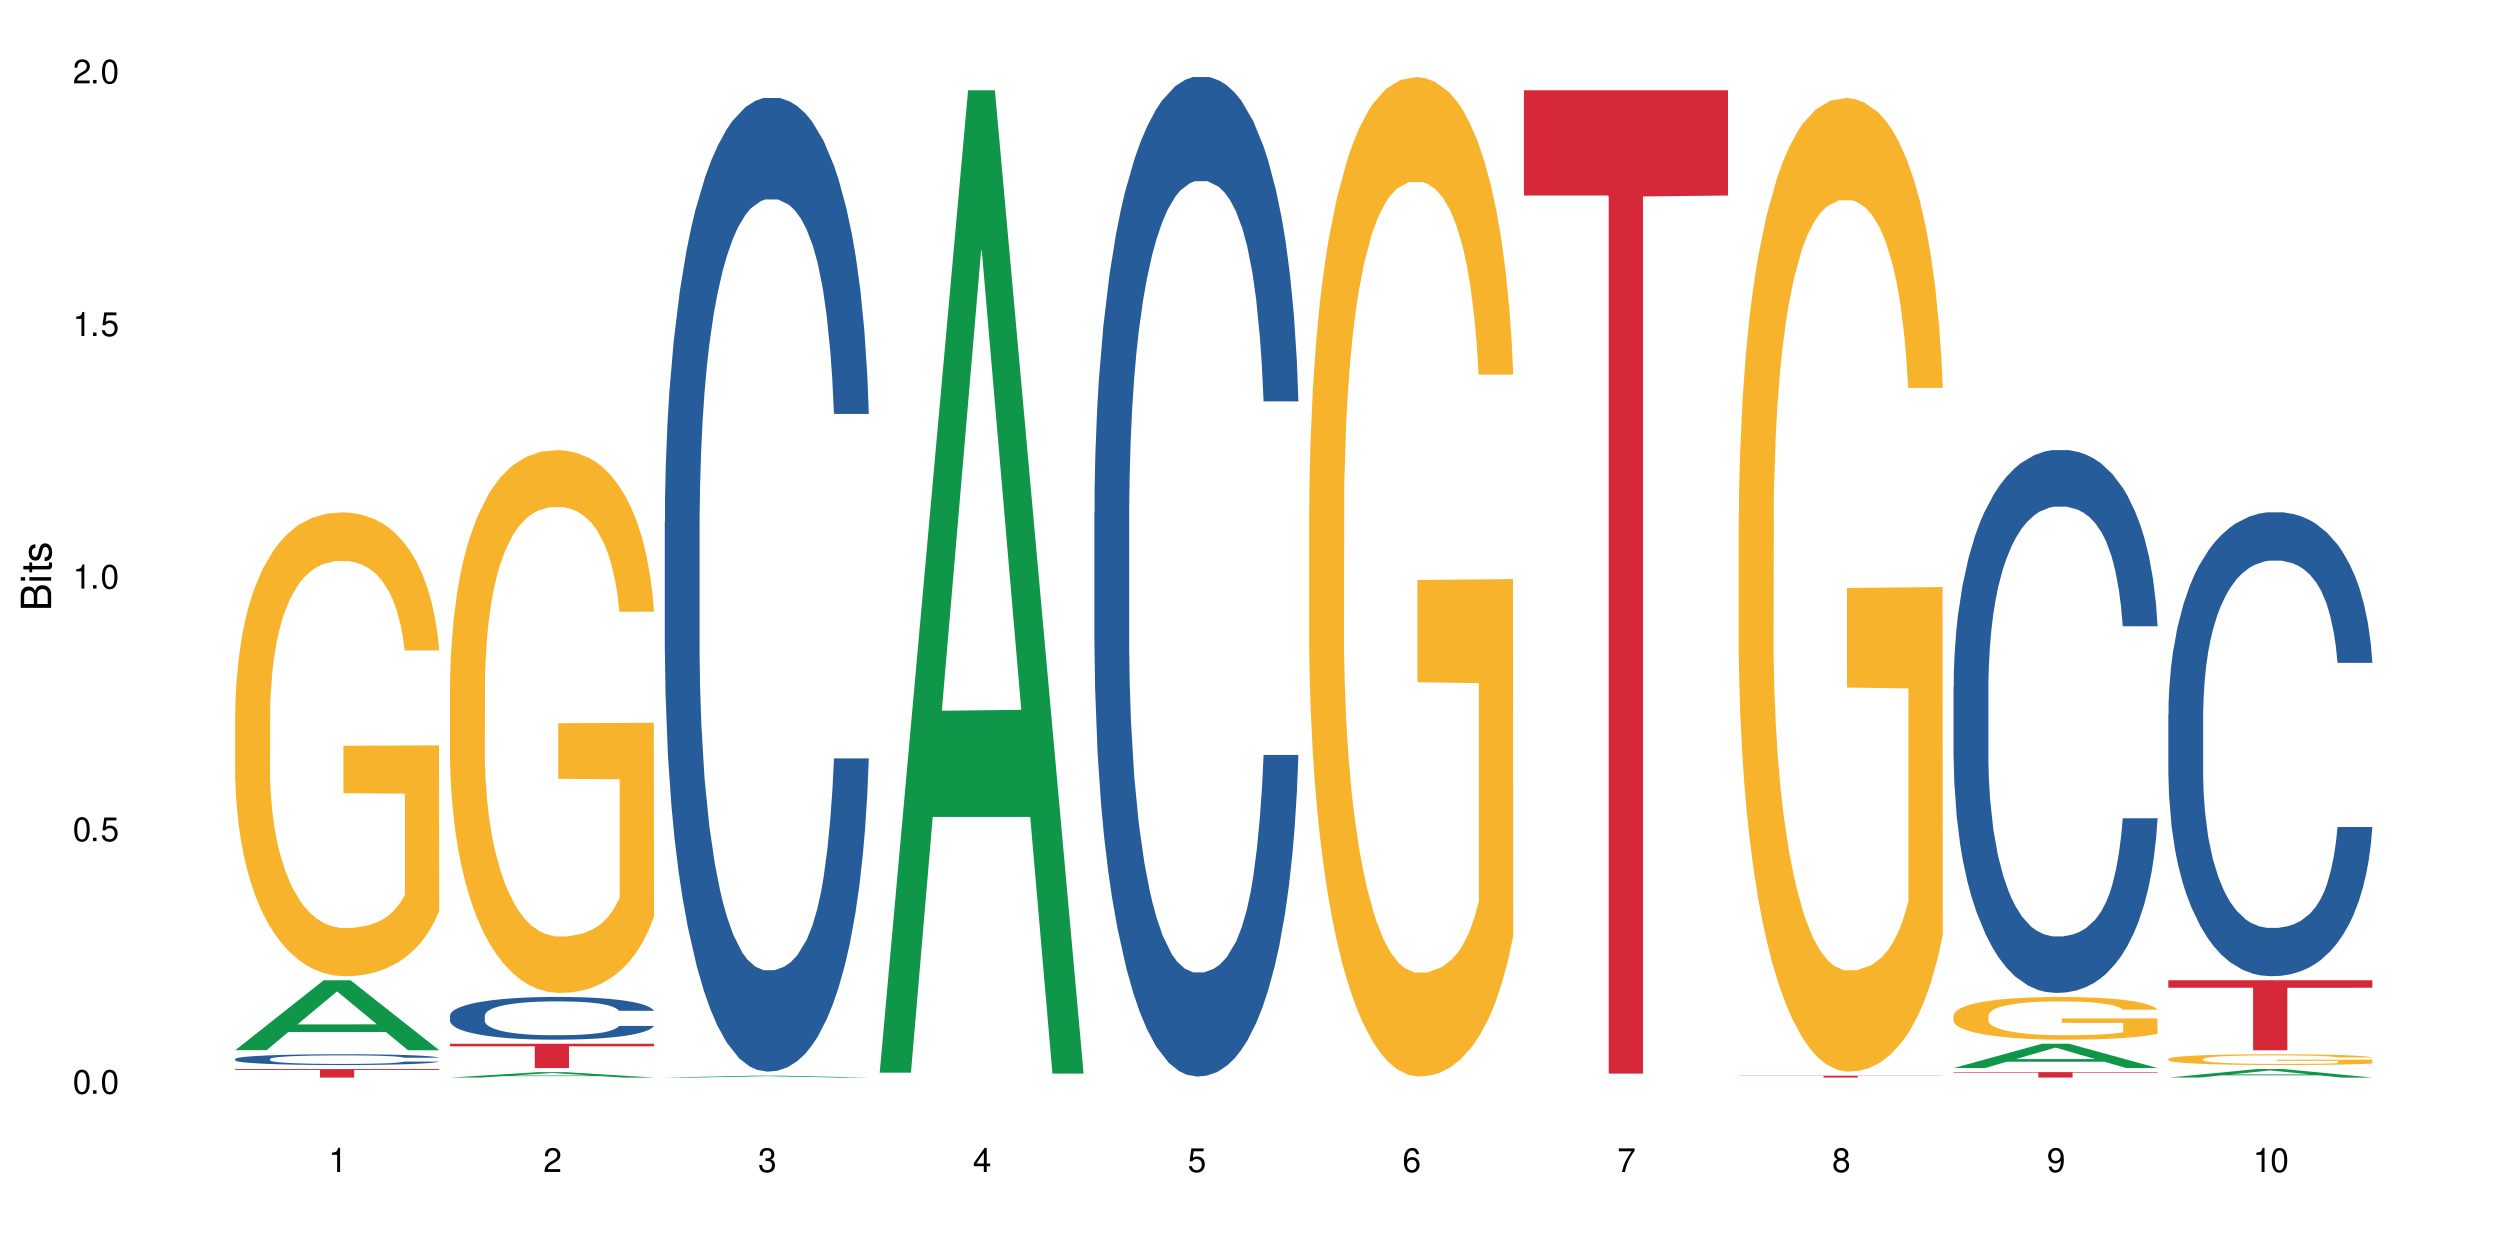
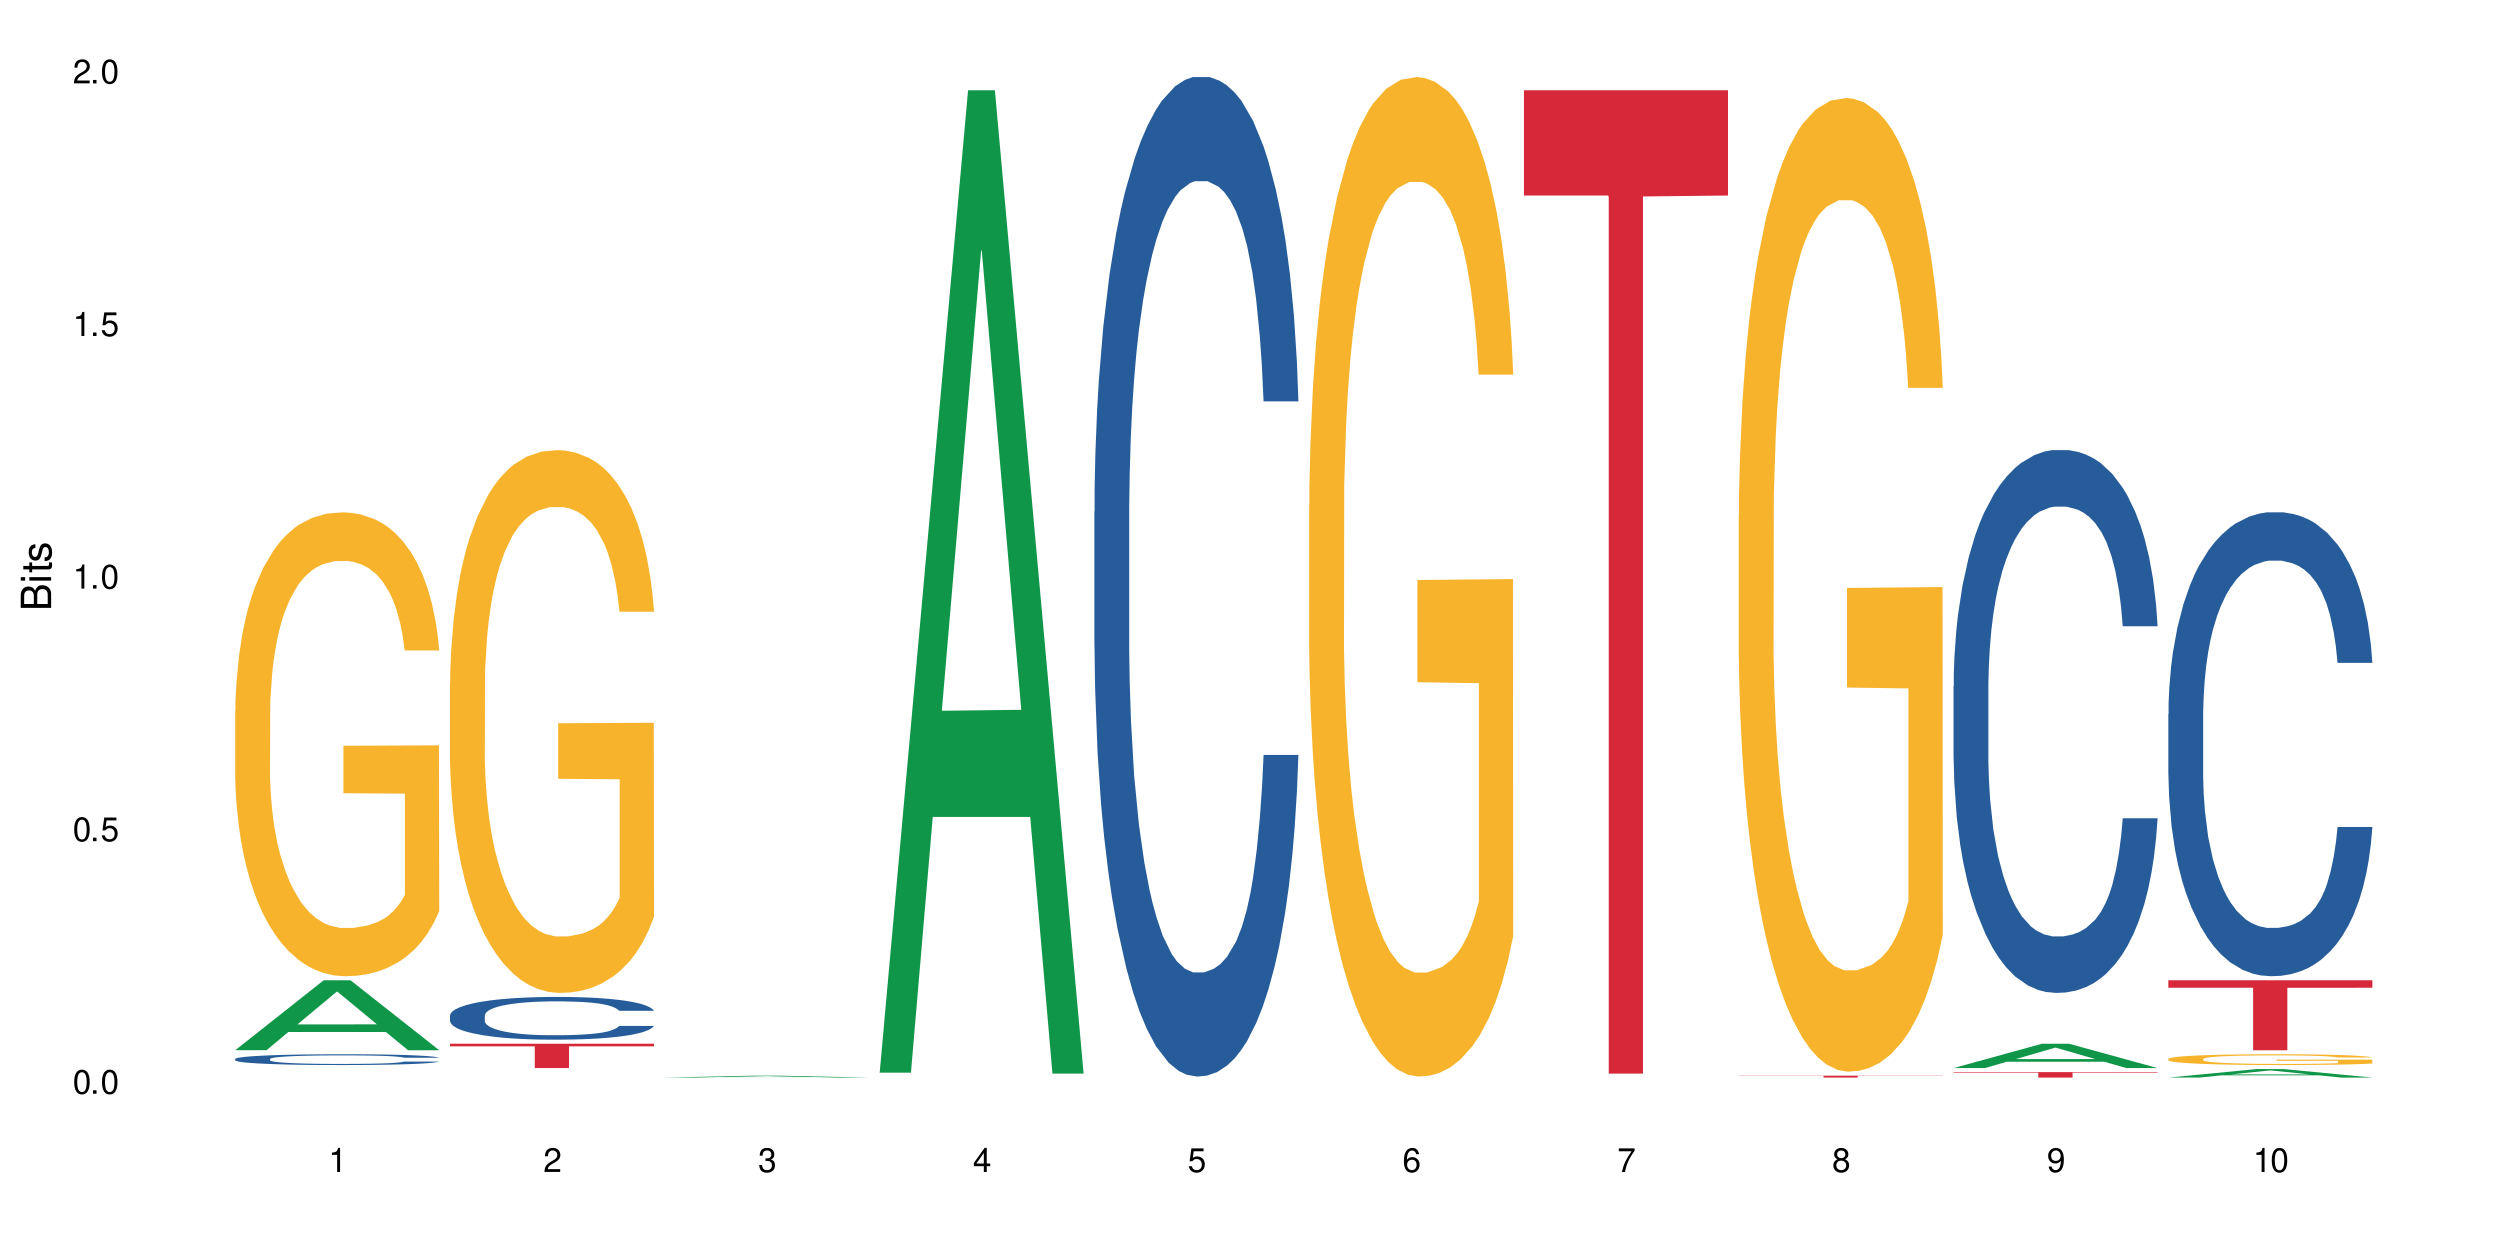
<svg xmlns="http://www.w3.org/2000/svg" xmlns:xlink="http://www.w3.org/1999/xlink" width="720" height="360" viewBox="0 0 720 360">
  <defs>
    <g>
      <g id="glyph-0-0">
</g>
      <g id="glyph-0-1">
        <path d="M 2.641 -6.938 C 2 -6.938 1.422 -6.656 1.078 -6.172 C 0.641 -5.562 0.406 -4.641 0.406 -3.359 C 0.406 -1.016 1.188 0.219 2.641 0.219 C 4.078 0.219 4.859 -1.016 4.859 -3.297 C 4.859 -4.641 4.656 -5.547 4.203 -6.172 C 3.844 -6.656 3.281 -6.938 2.641 -6.938 Z M 2.641 -6.188 C 3.547 -6.188 4 -5.25 4 -3.375 C 4 -1.406 3.562 -0.484 2.625 -0.484 C 1.734 -0.484 1.281 -1.438 1.281 -3.344 C 1.281 -5.25 1.734 -6.188 2.641 -6.188 Z M 2.641 -6.188 " />
      </g>
      <g id="glyph-0-2">
        <path d="M 1.828 -1 L 0.828 -1 L 0.828 0 L 1.828 0 Z M 1.828 -1 " />
      </g>
      <g id="glyph-0-3">
        <path d="M 4.562 -6.797 L 1.062 -6.797 L 0.547 -3.094 L 1.328 -3.094 C 1.719 -3.562 2.047 -3.734 2.578 -3.734 C 3.484 -3.734 4.062 -3.109 4.062 -2.094 C 4.062 -1.125 3.484 -0.531 2.578 -0.531 C 1.828 -0.531 1.375 -0.906 1.188 -1.672 L 0.328 -1.672 C 0.453 -1.109 0.547 -0.844 0.75 -0.594 C 1.125 -0.078 1.828 0.219 2.594 0.219 C 3.969 0.219 4.922 -0.781 4.922 -2.219 C 4.922 -3.562 4.031 -4.484 2.719 -4.484 C 2.25 -4.484 1.859 -4.359 1.469 -4.062 L 1.734 -5.969 L 4.562 -5.969 Z M 4.562 -6.797 " />
      </g>
      <g id="glyph-0-4">
        <path d="M 2.484 -4.938 L 2.484 0 L 3.328 0 L 3.328 -6.938 L 2.766 -6.938 C 2.469 -5.875 2.281 -5.734 0.984 -5.562 L 0.984 -4.938 Z M 2.484 -4.938 " />
      </g>
      <g id="glyph-0-5">
        <path d="M 4.859 -0.828 L 1.281 -0.828 C 1.359 -1.406 1.672 -1.781 2.5 -2.281 L 3.469 -2.828 C 4.406 -3.344 4.906 -4.062 4.906 -4.906 C 4.906 -5.484 4.672 -6.031 4.266 -6.406 C 3.859 -6.766 3.375 -6.938 2.719 -6.938 C 1.859 -6.938 1.219 -6.625 0.844 -6.031 C 0.609 -5.672 0.5 -5.234 0.484 -4.531 L 1.328 -4.531 C 1.359 -5.016 1.406 -5.281 1.531 -5.516 C 1.75 -5.938 2.188 -6.203 2.703 -6.203 C 3.469 -6.203 4.031 -5.641 4.031 -4.891 C 4.031 -4.344 3.719 -3.859 3.125 -3.516 L 2.234 -3 C 0.812 -2.172 0.406 -1.531 0.328 -0.016 L 4.859 -0.016 Z M 4.859 -0.828 " />
      </g>
      <g id="glyph-0-6">
        <path d="M 2.125 -3.188 L 2.578 -3.188 C 3.5 -3.188 3.984 -2.766 3.984 -1.922 C 3.984 -1.062 3.469 -0.531 2.594 -0.531 C 1.656 -0.531 1.203 -1 1.156 -2.016 L 0.312 -2.016 C 0.344 -1.453 0.438 -1.094 0.609 -0.781 C 0.953 -0.109 1.625 0.219 2.547 0.219 C 3.953 0.219 4.859 -0.625 4.859 -1.938 C 4.859 -2.828 4.516 -3.297 3.703 -3.594 C 4.344 -3.844 4.656 -4.328 4.656 -5.031 C 4.656 -6.219 3.875 -6.938 2.578 -6.938 C 1.203 -6.938 0.484 -6.172 0.453 -4.703 L 1.297 -4.703 C 1.312 -5.125 1.344 -5.359 1.453 -5.578 C 1.641 -5.969 2.062 -6.203 2.594 -6.203 C 3.344 -6.203 3.797 -5.75 3.797 -5 C 3.797 -4.516 3.609 -4.219 3.25 -4.047 C 3.016 -3.953 2.703 -3.922 2.125 -3.906 Z M 2.125 -3.188 " />
      </g>
      <g id="glyph-0-7">
        <path d="M 3.141 -1.672 L 3.141 0 L 3.984 0 L 3.984 -1.672 L 4.984 -1.672 L 4.984 -2.438 L 3.984 -2.438 L 3.984 -6.938 L 3.359 -6.938 L 0.266 -2.578 L 0.266 -1.672 Z M 3.141 -2.438 L 1 -2.438 L 3.141 -5.5 Z M 3.141 -2.438 " />
      </g>
      <g id="glyph-0-8">
        <path d="M 4.781 -5.125 C 4.609 -6.266 3.891 -6.938 2.844 -6.938 C 2.094 -6.938 1.422 -6.578 1.031 -5.953 C 0.594 -5.266 0.406 -4.422 0.406 -3.172 C 0.406 -2 0.578 -1.25 0.984 -0.641 C 1.359 -0.078 1.953 0.219 2.703 0.219 C 3.984 0.219 4.922 -0.75 4.922 -2.094 C 4.922 -3.375 4.062 -4.281 2.844 -4.281 C 2.172 -4.281 1.641 -4.031 1.281 -3.516 C 1.281 -5.234 1.828 -6.188 2.797 -6.188 C 3.391 -6.188 3.797 -5.797 3.938 -5.125 Z M 2.734 -3.531 C 3.547 -3.531 4.062 -2.953 4.062 -2.031 C 4.062 -1.156 3.484 -0.531 2.703 -0.531 C 1.922 -0.531 1.328 -1.188 1.328 -2.078 C 1.328 -2.938 1.906 -3.531 2.734 -3.531 Z M 2.734 -3.531 " />
      </g>
      <g id="glyph-0-9">
        <path d="M 4.984 -6.797 L 0.438 -6.797 L 0.438 -5.969 L 4.109 -5.969 C 2.5 -3.656 1.828 -2.234 1.328 0 L 2.219 0 C 2.594 -2.172 3.453 -4.047 4.984 -6.094 Z M 4.984 -6.797 " />
      </g>
      <g id="glyph-0-10">
        <path d="M 3.75 -3.656 C 4.469 -4.094 4.688 -4.438 4.688 -5.078 C 4.688 -6.172 3.844 -6.938 2.641 -6.938 C 1.438 -6.938 0.594 -6.172 0.594 -5.094 C 0.594 -4.438 0.812 -4.094 1.516 -3.656 C 0.734 -3.266 0.359 -2.703 0.359 -1.922 C 0.359 -0.656 1.281 0.219 2.641 0.219 C 3.984 0.219 4.922 -0.656 4.922 -1.922 C 4.922 -2.703 4.531 -3.266 3.75 -3.656 Z M 2.641 -6.188 C 3.359 -6.188 3.812 -5.75 3.812 -5.062 C 3.812 -4.406 3.344 -3.984 2.641 -3.984 C 1.922 -3.984 1.453 -4.406 1.453 -5.078 C 1.453 -5.75 1.922 -6.188 2.641 -6.188 Z M 2.641 -3.266 C 3.484 -3.266 4.062 -2.719 4.062 -1.906 C 4.062 -1.078 3.484 -0.531 2.625 -0.531 C 1.797 -0.531 1.219 -1.094 1.219 -1.906 C 1.219 -2.719 1.781 -3.266 2.641 -3.266 Z M 2.641 -3.266 " />
      </g>
      <g id="glyph-0-11">
        <path d="M 0.516 -1.578 C 0.672 -0.453 1.406 0.219 2.438 0.219 C 3.188 0.219 3.859 -0.141 4.266 -0.766 C 4.688 -1.453 4.891 -2.297 4.891 -3.547 C 4.891 -4.719 4.703 -5.453 4.312 -6.078 C 3.938 -6.641 3.344 -6.938 2.594 -6.938 C 1.297 -6.938 0.359 -5.969 0.359 -4.625 C 0.359 -3.344 1.234 -2.453 2.453 -2.453 C 3.094 -2.453 3.578 -2.672 4.016 -3.203 C 4 -1.484 3.469 -0.531 2.5 -0.531 C 1.906 -0.531 1.484 -0.906 1.359 -1.578 Z M 2.578 -6.203 C 3.375 -6.203 3.969 -5.531 3.969 -4.641 C 3.969 -3.797 3.391 -3.188 2.547 -3.188 C 1.734 -3.188 1.234 -3.766 1.234 -4.688 C 1.234 -5.562 1.797 -6.203 2.578 -6.203 Z M 2.578 -6.203 " />
      </g>
      <g id="glyph-1-0">
</g>
      <g id="glyph-1-1">
        <path d="M 0 -0.953 L 0 -4.891 C 0 -5.719 -0.234 -6.344 -0.734 -6.797 C -1.188 -7.234 -1.812 -7.469 -2.5 -7.469 C -3.547 -7.469 -4.188 -7 -4.625 -5.875 C -4.984 -6.688 -5.625 -7.094 -6.531 -7.094 C -7.172 -7.094 -7.734 -6.859 -8.141 -6.391 C -8.562 -5.922 -8.75 -5.344 -8.75 -4.5 L -8.75 -0.953 Z M -4.984 -2.062 L -7.766 -2.062 L -7.766 -4.219 C -7.766 -4.844 -7.688 -5.203 -7.453 -5.5 C -7.219 -5.812 -6.859 -5.969 -6.375 -5.969 C -5.891 -5.969 -5.531 -5.812 -5.297 -5.5 C -5.062 -5.203 -4.984 -4.844 -4.984 -4.219 Z M -0.984 -2.062 L -4 -2.062 L -4 -4.781 C -4 -5.766 -3.438 -6.359 -2.484 -6.359 C -1.547 -6.359 -0.984 -5.766 -0.984 -4.781 Z M -0.984 -2.062 " />
      </g>
      <g id="glyph-1-2">
        <path d="M -6.281 -1.797 L -6.281 -0.797 L 0 -0.797 L 0 -1.797 Z M -8.75 -1.797 L -8.75 -0.797 L -7.484 -0.797 L -7.484 -1.797 Z M -8.75 -1.797 " />
      </g>
      <g id="glyph-1-3">
        <path d="M -6.281 -3.047 L -6.281 -2.016 L -8.016 -2.016 L -8.016 -1.016 L -6.281 -1.016 L -6.281 -0.172 L -5.469 -0.172 L -5.469 -1.016 L -0.719 -1.016 C -0.078 -1.016 0.281 -1.453 0.281 -2.234 C 0.281 -2.5 0.25 -2.719 0.188 -3.047 L -0.641 -3.047 C -0.609 -2.906 -0.594 -2.766 -0.594 -2.562 C -0.594 -2.141 -0.719 -2.016 -1.156 -2.016 L -5.469 -2.016 L -5.469 -3.047 Z M -6.281 -3.047 " />
      </g>
      <g id="glyph-1-4">
        <path d="M -4.531 -5.25 C -5.766 -5.25 -6.469 -4.422 -6.469 -2.969 C -6.469 -1.516 -5.719 -0.562 -4.547 -0.562 C -3.562 -0.562 -3.094 -1.062 -2.734 -2.562 L -2.516 -3.484 C -2.344 -4.188 -2.094 -4.469 -1.641 -4.469 C -1.047 -4.469 -0.641 -3.875 -0.641 -3 C -0.641 -2.453 -0.797 -2 -1.062 -1.75 C -1.25 -1.594 -1.422 -1.531 -1.875 -1.469 L -1.875 -0.406 C -0.422 -0.453 0.281 -1.266 0.281 -2.922 C 0.281 -4.5 -0.5 -5.516 -1.719 -5.516 C -2.656 -5.516 -3.172 -4.984 -3.469 -3.734 L -3.703 -2.766 C -3.891 -1.953 -4.156 -1.609 -4.594 -1.609 C -5.188 -1.609 -5.547 -2.125 -5.547 -2.938 C -5.547 -3.75 -5.203 -4.172 -4.531 -4.203 Z M -4.531 -5.25 " />
      </g>
    </g>
  </defs>
  <rect x="-72" y="-36" width="864" height="432" fill="rgb(100%, 100%, 100%)" fill-opacity="1" />
  <path fill-rule="nonzero" fill="rgb(6.275%, 58.824%, 28.235%)" fill-opacity="1" d="M 67.73 302.449 L 67.793 302.434 L 93.223 282.316 L 100.945 282.316 L 126.5 302.469 L 117.52 302.469 L 111.117 297.207 L 83.051 297.207 L 76.773 302.449 L 67.73 302.449 L 85.75 295.031 L 108.543 295.012 L 97.176 285.609 L 97.051 285.59 L 96.926 285.645 L 85.688 295.012 L 85.75 295.031 Z M 67.73 302.449 " />
  <path fill-rule="nonzero" fill="rgb(14.51%, 36.078%, 60%)" fill-opacity="1" d="M 67.73 304.977 L 67.801 304.977 L 67.801 304.906 L 68.02 304.801 L 68.52 304.664 L 69.02 304.57 L 70.312 304.402 L 72.102 304.238 L 73.965 304.117 L 75.328 304.043 L 76.547 303.984 L 79.34 303.879 L 81.133 303.824 L 83.066 303.777 L 85.434 303.73 L 87.152 303.699 L 91.023 303.656 L 93.891 303.637 L 96.113 303.629 L 100.914 303.629 L 103.781 303.637 L 105.859 303.652 L 108.152 303.676 L 110.086 303.699 L 113.457 303.762 L 116.465 303.844 L 117.828 303.887 L 119.977 303.977 L 121.625 304.062 L 122.773 304.137 L 124.062 304.238 L 125.207 304.367 L 126.07 304.512 L 126.5 304.633 L 116.465 304.633 L 115.965 304.52 L 115.391 304.434 L 114.316 304.316 L 113.238 304.234 L 111.734 304.152 L 110.375 304.098 L 108.512 304.043 L 106.863 304.012 L 105.141 303.984 L 103.492 303.969 L 100.34 303.949 L 96.684 303.949 L 95.324 303.957 L 92.527 303.98 L 91.023 304 L 88.871 304.039 L 87.367 304.074 L 85.578 304.133 L 84.359 304.18 L 82.852 304.254 L 81.777 304.32 L 80.559 304.414 L 79.844 304.484 L 79.199 304.562 L 78.625 304.656 L 78.195 304.758 L 77.906 304.863 L 77.766 304.965 L 77.766 305.402 L 77.906 305.508 L 78.266 305.625 L 79.199 305.797 L 80.559 305.949 L 82.137 306.066 L 83.641 306.152 L 84.5 306.191 L 85.648 306.238 L 87.441 306.297 L 90.02 306.352 L 91.523 306.375 L 93.816 306.398 L 96.184 306.41 L 99.336 306.41 L 102.133 306.398 L 103.996 306.383 L 105.93 306.359 L 108.582 306.312 L 110.23 306.266 L 111.664 306.215 L 112.738 306.16 L 113.457 306.113 L 114.531 306.027 L 115.391 305.93 L 116.035 305.828 L 116.465 305.734 L 126.5 305.734 L 126.07 305.848 L 125.422 305.957 L 124.777 306.039 L 123.777 306.141 L 122.629 306.227 L 120.98 306.328 L 119.617 306.391 L 117.828 306.461 L 116.18 306.516 L 114.387 306.566 L 111.734 306.621 L 110.016 306.648 L 108.152 306.676 L 105.93 306.699 L 103.137 306.719 L 100.125 306.73 L 97.328 306.73 L 94.32 306.727 L 92.098 306.715 L 89.16 306.691 L 85.504 306.641 L 82.852 306.586 L 80.773 306.531 L 78.984 306.473 L 76.977 306.398 L 74.395 306.273 L 72.82 306.176 L 71.746 306.098 L 70.527 305.984 L 69.664 305.887 L 68.664 305.727 L 67.945 305.527 L 67.73 305.371 Z M 67.73 304.977 " />
  <path fill-rule="nonzero" fill="rgb(96.863%, 70.196%, 16.863%)" fill-opacity="1" d="M 67.73 204.777 L 67.801 204.656 L 67.801 202.215 L 68.09 196.727 L 68.805 189.16 L 69.738 182.938 L 70.742 178.059 L 71.387 175.496 L 72.461 171.836 L 73.395 169.152 L 75.758 163.66 L 78.77 158.535 L 80.418 156.34 L 82.281 154.266 L 84.93 151.945 L 86.148 151.094 L 89.875 149.141 L 94.105 147.922 L 98.762 147.555 L 100.914 147.676 L 103.852 148.164 L 107.863 149.508 L 110.16 150.727 L 111.949 151.945 L 113.812 153.531 L 116.105 155.973 L 118.258 158.902 L 119.977 161.828 L 121.695 165.488 L 123.129 169.395 L 124.348 173.664 L 125.422 178.789 L 126.07 183.059 L 126.5 187.332 L 116.535 187.332 L 115.965 183.059 L 115.32 179.766 L 114.242 175.738 L 113.168 172.812 L 112.094 170.492 L 110.086 167.32 L 108.367 165.367 L 106.215 163.66 L 104.137 162.562 L 101.773 161.828 L 100.34 161.586 L 96.543 161.586 L 93.102 162.441 L 91.094 163.414 L 89.66 164.391 L 87.656 166.223 L 86.438 167.688 L 85.719 168.664 L 83.57 172.445 L 82.137 175.859 L 81.348 178.18 L 80.344 181.84 L 79.629 185.133 L 78.84 190.016 L 78.41 193.676 L 77.836 201.973 L 77.766 223.934 L 77.98 228.57 L 78.41 233.574 L 78.984 237.965 L 79.844 242.602 L 80.703 246.141 L 82.207 250.898 L 83.496 254.07 L 84.5 256.145 L 86.438 259.438 L 87.227 260.539 L 89.09 262.734 L 91.023 264.441 L 93.387 265.906 L 95.18 266.637 L 98.047 267.25 L 101.703 267.25 L 106 266.516 L 108.727 265.539 L 110.59 264.562 L 111.809 263.711 L 113.312 262.367 L 114.387 261.148 L 115.391 259.805 L 116.609 257.73 L 116.609 228.57 L 98.906 228.449 L 98.906 214.781 L 126.426 214.66 L 126.5 262.367 L 124.992 265.66 L 123.129 268.836 L 121.34 271.273 L 119.477 273.348 L 116.824 275.668 L 114.672 277.133 L 111.375 278.84 L 108.367 279.938 L 105.215 280.668 L 102.418 281.035 L 99.121 281.156 L 96.184 280.914 L 93.031 280.18 L 90.52 279.207 L 88.227 277.984 L 85.934 276.398 L 83.066 273.836 L 81.203 271.762 L 79.27 269.199 L 77.336 266.148 L 75.613 262.855 L 74.469 260.293 L 73.32 257.363 L 72.102 253.703 L 70.957 249.555 L 70.098 245.773 L 69.309 241.504 L 68.734 237.477 L 68.16 231.988 L 67.875 227.594 L 67.73 223.812 Z M 67.73 204.777 " />
-   <path fill-rule="nonzero" fill="rgb(83.922%, 15.686%, 22.353%)" fill-opacity="1" d="M 67.73 307.891 L 126.5 307.891 L 126.5 308.152 L 102.008 308.152 L 102.008 310.34 L 92.152 310.34 L 92.152 308.156 L 92.008 308.152 L 67.73 308.152 Z M 67.73 307.891 " />
-   <path fill-rule="nonzero" fill="rgb(6.275%, 58.824%, 28.235%)" fill-opacity="1" d="M 129.594 310.336 L 129.656 310.336 L 155.082 308.77 L 162.805 308.77 L 188.359 310.34 L 179.383 310.34 L 172.977 309.93 L 144.91 309.93 L 138.633 310.336 L 129.594 310.336 L 147.613 309.758 L 170.402 309.758 L 159.039 309.023 L 158.914 309.023 L 158.789 309.027 L 147.547 309.758 L 147.613 309.758 Z M 129.594 310.336 " />
  <path fill-rule="nonzero" fill="rgb(14.51%, 36.078%, 60%)" fill-opacity="1" d="M 129.594 292.477 L 129.664 292.469 L 129.664 292.195 L 129.879 291.77 L 130.379 291.23 L 130.883 290.859 L 132.172 290.195 L 133.965 289.555 L 135.828 289.059 L 137.188 288.77 L 138.406 288.543 L 141.203 288.125 L 142.992 287.914 L 144.93 287.723 L 147.293 287.531 L 149.016 287.418 L 152.883 287.238 L 155.75 287.16 L 157.973 287.125 L 162.773 287.125 L 165.641 287.172 L 167.719 287.227 L 170.012 287.316 L 171.949 287.418 L 175.316 287.664 L 178.324 287.98 L 179.688 288.16 L 181.836 288.508 L 183.484 288.848 L 184.633 289.141 L 185.922 289.555 L 187.07 290.062 L 187.93 290.633 L 188.359 291.117 L 178.324 291.117 L 177.824 290.668 L 177.25 290.32 L 176.176 289.859 L 175.102 289.531 L 173.598 289.207 L 172.234 288.992 L 170.371 288.777 L 168.723 288.645 L 167.004 288.543 L 165.355 288.477 L 162.199 288.406 L 158.547 288.406 L 157.184 288.43 L 154.391 288.52 L 152.883 288.598 L 150.734 288.758 L 149.23 288.902 L 147.438 289.129 L 146.219 289.32 L 144.715 289.609 L 143.641 289.871 L 142.422 290.242 L 141.703 290.523 L 141.059 290.836 L 140.484 291.207 L 140.055 291.602 L 139.77 292.016 L 139.625 292.422 L 139.625 294.164 L 139.77 294.57 L 140.129 295.043 L 141.059 295.727 L 142.422 296.324 L 143.996 296.797 L 145.504 297.133 L 146.363 297.289 L 147.508 297.469 L 149.301 297.695 L 151.879 297.922 L 153.387 298.012 L 155.68 298.102 L 158.043 298.145 L 161.199 298.145 L 163.992 298.102 L 165.855 298.043 L 167.789 297.953 L 170.441 297.762 L 172.09 297.582 L 173.523 297.371 L 174.598 297.156 L 175.316 296.977 L 176.391 296.629 L 177.25 296.246 L 177.895 295.852 L 178.324 295.469 L 188.359 295.469 L 187.93 295.918 L 187.285 296.359 L 186.641 296.684 L 185.637 297.078 L 184.488 297.426 L 182.84 297.82 L 181.48 298.078 L 179.688 298.359 L 178.039 298.574 L 176.246 298.762 L 173.598 298.988 L 171.875 299.102 L 170.012 299.203 L 167.789 299.293 L 164.996 299.371 L 161.984 299.414 L 159.191 299.426 L 156.18 299.406 L 153.957 299.359 L 151.02 299.258 L 147.367 299.055 L 144.715 298.844 L 142.637 298.629 L 140.844 298.402 L 138.836 298.102 L 136.258 297.605 L 134.68 297.223 L 133.605 296.91 L 132.387 296.469 L 131.527 296.078 L 130.523 295.445 L 129.809 294.648 L 129.594 294.031 Z M 129.594 292.477 " />
  <path fill-rule="nonzero" fill="rgb(96.863%, 70.196%, 16.863%)" fill-opacity="1" d="M 129.594 196.59 L 129.664 196.449 L 129.664 193.594 L 129.949 187.168 L 130.668 178.316 L 131.598 171.035 L 132.602 165.324 L 133.246 162.324 L 134.32 158.043 L 135.254 154.902 L 137.617 148.477 L 140.629 142.48 L 142.277 139.91 L 144.141 137.48 L 146.793 134.77 L 148.012 133.77 L 151.738 131.484 L 155.965 130.059 L 160.625 129.629 L 162.773 129.773 L 165.711 130.344 L 169.727 131.914 L 172.02 133.34 L 173.812 134.77 L 175.676 136.625 L 177.969 139.48 L 180.117 142.906 L 181.836 146.336 L 183.559 150.617 L 184.992 155.188 L 186.211 160.184 L 187.285 166.18 L 187.93 171.176 L 188.359 176.176 L 178.398 176.176 L 177.824 171.176 L 177.18 167.32 L 176.105 162.609 L 175.031 159.184 L 173.953 156.473 L 171.949 152.758 L 170.227 150.473 L 168.078 148.477 L 166 147.191 L 163.633 146.336 L 162.199 146.047 L 158.402 146.047 L 154.961 147.047 L 152.957 148.191 L 151.523 149.332 L 149.516 151.473 L 148.297 153.188 L 147.582 154.328 L 145.43 158.754 L 143.996 162.754 L 143.207 165.465 L 142.207 169.75 L 141.488 173.605 L 140.699 179.316 L 140.27 183.598 L 139.695 193.309 L 139.625 219.008 L 139.84 224.434 L 140.27 230.285 L 140.844 235.426 L 141.703 240.852 L 142.562 244.992 L 144.07 250.559 L 145.359 254.273 L 146.363 256.699 L 148.297 260.555 L 149.086 261.84 L 150.949 264.41 L 152.883 266.41 L 155.25 268.121 L 157.039 268.98 L 159.906 269.691 L 163.562 269.691 L 167.863 268.836 L 170.586 267.695 L 172.449 266.551 L 173.668 265.551 L 175.172 263.98 L 176.246 262.555 L 177.25 260.984 L 178.469 258.555 L 178.469 224.434 L 160.766 224.289 L 160.766 208.297 L 188.289 208.156 L 188.359 263.98 L 186.855 267.836 L 184.992 271.547 L 183.199 274.402 L 181.336 276.832 L 178.684 279.543 L 176.535 281.258 L 173.238 283.258 L 170.227 284.543 L 167.074 285.398 L 164.277 285.824 L 160.984 285.969 L 158.043 285.684 L 154.891 284.828 L 152.383 283.684 L 150.09 282.258 L 147.797 280.402 L 144.93 277.402 L 143.066 274.977 L 141.129 271.977 L 139.195 268.406 L 137.477 264.551 L 136.328 261.555 L 135.184 258.129 L 133.965 253.844 L 132.816 248.988 L 131.957 244.562 L 131.168 239.566 L 130.594 234.855 L 130.023 228.43 L 129.734 223.289 L 129.594 218.863 Z M 129.594 196.59 " />
  <path fill-rule="nonzero" fill="rgb(83.922%, 15.686%, 22.353%)" fill-opacity="1" d="M 129.594 300.586 L 188.359 300.586 L 188.359 301.336 L 163.867 301.344 L 163.867 307.609 L 154.012 307.609 L 154.012 301.352 L 153.871 301.336 L 129.594 301.336 Z M 129.594 300.586 " />
  <path fill-rule="nonzero" fill="rgb(6.275%, 58.824%, 28.235%)" fill-opacity="1" d="M 191.453 310.34 L 191.516 310.34 L 216.945 309.797 L 224.668 309.797 L 250.219 310.34 L 241.242 310.34 L 234.84 310.199 L 206.773 310.199 L 200.492 310.34 L 191.453 310.34 L 209.473 310.141 L 232.266 310.137 L 220.898 309.887 L 220.648 309.887 L 209.41 310.137 L 209.473 310.141 Z M 191.453 310.34 " />
-   <path fill-rule="nonzero" fill="rgb(14.51%, 36.078%, 60%)" fill-opacity="1" d="M 191.453 150.234 L 191.523 149.977 L 191.523 143.824 L 191.738 134.086 L 192.242 121.781 L 192.742 113.324 L 194.031 98.199 L 195.824 83.59 L 197.688 72.312 L 199.051 65.648 L 200.27 60.52 L 203.062 51.035 L 204.855 46.168 L 206.789 41.809 L 209.156 37.453 L 210.875 34.891 L 214.746 30.789 L 217.613 28.992 L 219.832 28.223 L 224.637 28.223 L 227.5 29.25 L 229.582 30.531 L 231.875 32.582 L 233.809 34.891 L 237.176 40.527 L 240.188 47.703 L 241.547 51.805 L 243.699 59.75 L 245.348 67.441 L 246.492 74.105 L 247.785 83.59 L 248.93 95.125 L 249.789 108.195 L 250.219 119.219 L 240.188 119.219 L 239.684 108.965 L 239.113 101.02 L 238.035 90.512 L 236.961 83.078 L 235.457 75.645 L 234.094 70.773 L 232.23 65.902 L 230.582 62.828 L 228.863 60.52 L 227.215 58.984 L 224.062 57.445 L 220.406 57.445 L 219.043 57.957 L 216.25 60.008 L 214.746 61.801 L 212.594 65.391 L 211.09 68.723 L 209.297 73.848 L 208.078 78.207 L 206.574 84.871 L 205.5 90.766 L 204.281 99.227 L 203.566 105.633 L 202.918 112.809 L 202.348 121.27 L 201.918 130.238 L 201.629 139.723 L 201.484 148.953 L 201.484 188.68 L 201.629 197.91 L 201.988 208.676 L 202.918 224.309 L 204.281 237.895 L 205.859 248.66 L 207.363 256.352 L 208.223 259.938 L 209.371 264.039 L 211.16 269.168 L 213.742 274.293 L 215.246 276.344 L 217.539 278.395 L 219.906 279.418 L 223.059 279.418 L 225.852 278.395 L 227.715 277.113 L 229.652 275.062 L 232.305 270.703 L 233.953 266.602 L 235.387 261.734 L 236.461 256.863 L 237.176 252.762 L 238.254 244.816 L 239.113 236.102 L 239.758 227.129 L 240.188 218.414 L 250.219 218.414 L 249.789 228.668 L 249.145 238.664 L 248.5 246.098 L 247.496 255.07 L 246.352 263.016 L 244.703 271.984 L 243.34 277.883 L 241.547 284.289 L 239.898 289.16 L 238.109 293.516 L 235.457 298.645 L 233.738 301.207 L 231.875 303.512 L 229.652 305.562 L 226.855 307.359 L 223.848 308.383 L 221.051 308.641 L 218.043 308.125 L 215.82 307.102 L 212.883 304.793 L 209.227 300.18 L 206.574 295.312 L 204.496 290.441 L 202.703 285.312 L 200.699 278.395 L 198.117 267.117 L 196.543 258.402 L 195.465 251.223 L 194.246 241.227 L 193.387 232.254 L 192.383 217.902 L 191.668 199.703 L 191.453 185.605 Z M 191.453 150.234 " />
  <path fill-rule="nonzero" fill="rgb(6.275%, 58.824%, 28.235%)" fill-opacity="1" d="M 253.312 308.93 L 253.375 308.664 L 278.805 26 L 286.527 26 L 312.082 309.195 L 303.102 309.195 L 296.699 235.273 L 268.633 235.273 L 262.355 308.93 L 253.312 308.93 L 271.332 204.691 L 294.125 204.426 L 282.762 72.27 L 282.633 72.004 L 282.508 72.801 L 271.27 204.426 L 271.332 204.691 Z M 253.312 308.93 " />
  <path fill-rule="nonzero" fill="rgb(14.51%, 36.078%, 60%)" fill-opacity="1" d="M 315.176 147.434 L 315.246 147.172 L 315.246 140.855 L 315.461 130.859 L 315.961 118.227 L 316.465 109.543 L 317.754 94.02 L 319.547 79.023 L 321.41 67.445 L 322.77 60.602 L 323.988 55.34 L 326.785 45.605 L 328.578 40.605 L 330.512 36.133 L 332.875 31.66 L 334.598 29.027 L 338.465 24.816 L 341.332 22.977 L 343.555 22.188 L 348.355 22.188 L 351.223 23.238 L 353.301 24.555 L 355.594 26.66 L 357.531 29.027 L 360.898 34.816 L 363.91 42.184 L 365.27 46.395 L 367.422 54.551 L 369.07 62.445 L 370.215 69.285 L 371.504 79.023 L 372.652 90.863 L 373.512 104.281 L 373.941 115.598 L 363.91 115.598 L 363.406 105.07 L 362.832 96.914 L 361.758 86.125 L 360.684 78.496 L 359.18 70.863 L 357.816 65.867 L 355.953 60.867 L 354.305 57.707 L 352.586 55.34 L 350.938 53.762 L 347.785 52.184 L 344.129 52.184 L 342.766 52.707 L 339.973 54.812 L 338.465 56.656 L 336.316 60.34 L 334.812 63.762 L 333.02 69.023 L 331.801 73.496 L 330.297 80.336 L 329.223 86.391 L 328.004 95.074 L 327.285 101.652 L 326.641 109.02 L 326.066 117.703 L 325.637 126.91 L 325.352 136.648 L 325.207 146.121 L 325.207 186.906 L 325.352 196.379 L 325.711 207.43 L 326.641 223.48 L 328.004 237.426 L 329.578 248.477 L 331.086 256.371 L 331.945 260.055 L 333.09 264.266 L 334.883 269.527 L 337.465 274.789 L 338.969 276.895 L 341.262 279 L 343.625 280.055 L 346.781 280.055 L 349.574 279 L 351.438 277.684 L 353.375 275.578 L 356.023 271.105 L 357.672 266.895 L 359.105 261.898 L 360.184 256.898 L 360.898 252.688 L 361.973 244.531 L 362.832 235.586 L 363.48 226.375 L 363.91 217.43 L 373.941 217.43 L 373.512 227.953 L 372.867 238.215 L 372.223 245.848 L 371.219 255.055 L 370.07 263.211 L 368.422 272.422 L 367.062 278.473 L 365.27 285.051 L 363.621 290.051 L 361.832 294.523 L 359.18 299.789 L 357.457 302.418 L 355.594 304.789 L 353.375 306.891 L 350.578 308.734 L 347.57 309.785 L 344.773 310.051 L 341.762 309.523 L 339.543 308.473 L 336.602 306.102 L 332.949 301.367 L 330.297 296.367 L 328.219 291.367 L 326.426 286.105 L 324.418 279 L 321.84 267.422 L 320.262 258.477 L 319.188 251.109 L 317.969 240.848 L 317.109 231.637 L 316.105 216.902 L 315.391 198.219 L 315.176 183.746 Z M 315.176 147.434 " />
  <path fill-rule="nonzero" fill="rgb(96.863%, 70.196%, 16.863%)" fill-opacity="1" d="M 377.035 145.48 L 377.105 145.219 L 377.105 139.961 L 377.395 128.129 L 378.109 111.832 L 379.043 98.422 L 380.047 87.906 L 380.691 82.387 L 381.766 74.5 L 382.695 68.719 L 385.062 56.887 L 388.07 45.848 L 389.719 41.113 L 391.582 36.645 L 394.234 31.648 L 395.453 29.809 L 399.18 25.602 L 403.41 22.973 L 408.066 22.188 L 410.219 22.449 L 413.156 23.5 L 417.168 26.391 L 419.461 29.02 L 421.254 31.648 L 423.117 35.066 L 425.41 40.324 L 427.562 46.633 L 429.281 52.945 L 431 60.832 L 432.434 69.242 L 433.652 78.445 L 434.727 89.484 L 435.375 98.688 L 435.805 107.887 L 425.84 107.887 L 425.27 98.688 L 424.621 91.59 L 423.547 82.914 L 422.473 76.605 L 421.398 71.609 L 419.391 64.773 L 417.672 60.566 L 415.52 56.887 L 413.441 54.52 L 411.078 52.945 L 409.645 52.418 L 405.848 52.418 L 402.406 54.258 L 400.398 56.363 L 398.965 58.465 L 396.961 62.406 L 395.742 65.562 L 395.023 67.664 L 392.875 75.816 L 391.441 83.176 L 390.652 88.172 L 389.648 96.059 L 388.934 103.156 L 388.145 113.672 L 387.715 121.559 L 387.141 139.434 L 387.07 186.754 L 387.285 196.746 L 387.715 207.523 L 388.289 216.988 L 389.148 226.977 L 390.008 234.602 L 391.512 244.852 L 392.801 251.688 L 393.805 256.156 L 395.742 263.254 L 396.527 265.621 L 398.391 270.352 L 400.328 274.035 L 402.691 277.188 L 404.484 278.766 L 407.352 280.082 L 411.008 280.082 L 415.305 278.504 L 418.031 276.398 L 419.895 274.297 L 421.109 272.457 L 422.617 269.566 L 423.691 266.938 L 424.695 264.043 L 425.914 259.574 L 425.914 196.746 L 408.211 196.48 L 408.211 167.039 L 435.73 166.773 L 435.805 269.566 L 434.297 276.664 L 432.434 283.496 L 430.645 288.754 L 428.781 293.227 L 426.129 298.219 L 423.977 301.375 L 420.68 305.055 L 417.672 307.422 L 414.52 309 L 411.723 309.785 L 408.426 310.051 L 405.488 309.523 L 402.336 307.945 L 399.824 305.844 L 397.531 303.215 L 395.238 299.797 L 392.371 294.277 L 390.508 289.809 L 388.574 284.285 L 386.641 277.715 L 384.918 270.617 L 383.773 265.094 L 382.625 258.785 L 381.406 250.898 L 380.262 241.961 L 379.398 233.812 L 378.613 224.609 L 378.039 215.934 L 377.465 204.105 L 377.18 194.641 L 377.035 186.492 Z M 377.035 145.48 " />
  <path fill-rule="nonzero" fill="rgb(83.922%, 15.686%, 22.353%)" fill-opacity="1" d="M 438.895 26 L 497.664 26 L 497.664 56.312 L 473.172 56.578 L 473.172 309.195 L 463.316 309.195 L 463.316 56.844 L 463.176 56.312 L 438.895 56.312 Z M 438.895 26 " />
  <path fill-rule="nonzero" fill="rgb(96.863%, 70.196%, 16.863%)" fill-opacity="1" d="M 500.758 148.328 L 500.828 148.074 L 500.828 142.953 L 501.117 131.426 L 501.832 115.551 L 502.766 102.488 L 503.766 92.246 L 504.414 86.867 L 505.488 79.188 L 506.418 73.551 L 508.785 62.027 L 511.793 51.273 L 513.441 46.664 L 515.305 42.309 L 517.957 37.445 L 519.176 35.652 L 522.902 31.555 L 527.133 28.992 L 531.789 28.223 L 533.938 28.48 L 536.879 29.504 L 540.891 32.32 L 543.184 34.883 L 544.977 37.445 L 546.84 40.773 L 549.133 45.895 L 551.281 52.039 L 553.004 58.188 L 554.723 65.871 L 556.156 74.062 L 557.375 83.027 L 558.449 93.781 L 559.094 102.746 L 559.523 111.707 L 549.562 111.707 L 548.988 102.746 L 548.344 95.832 L 547.27 87.379 L 546.195 81.234 L 545.121 76.367 L 543.113 69.711 L 541.395 65.613 L 539.242 62.027 L 537.164 59.723 L 534.801 58.188 L 533.367 57.676 L 529.566 57.676 L 526.129 59.469 L 524.121 61.516 L 522.688 63.562 L 520.68 67.406 L 519.461 70.48 L 518.746 72.527 L 516.598 80.465 L 515.164 87.637 L 514.375 92.504 L 513.371 100.184 L 512.652 107.098 L 511.867 117.344 L 511.438 125.023 L 510.863 142.438 L 510.789 188.535 L 511.004 198.266 L 511.438 208.766 L 512.008 217.984 L 512.867 227.715 L 513.73 235.141 L 515.234 245.129 L 516.523 251.789 L 517.527 256.141 L 519.461 263.055 L 520.25 265.359 L 522.113 269.969 L 524.051 273.555 L 526.414 276.629 L 528.207 278.164 L 531.074 279.445 L 534.727 279.445 L 539.027 277.91 L 541.75 275.859 L 543.613 273.812 L 544.832 272.02 L 546.34 269.203 L 547.414 266.641 L 548.418 263.824 L 549.633 259.473 L 549.633 198.266 L 531.934 198.012 L 531.934 169.328 L 559.453 169.07 L 559.523 269.203 L 558.02 276.117 L 556.156 282.773 L 554.363 287.895 L 552.5 292.25 L 549.852 297.117 L 547.699 300.188 L 544.402 303.773 L 541.395 306.078 L 538.238 307.613 L 535.445 308.383 L 532.148 308.641 L 529.211 308.129 L 526.055 306.59 L 523.547 304.543 L 521.254 301.98 L 518.961 298.652 L 516.094 293.273 L 514.23 288.922 L 512.297 283.543 L 510.359 277.141 L 508.641 270.227 L 507.492 264.848 L 506.348 258.703 L 505.129 251.02 L 503.98 242.312 L 503.121 234.375 L 502.332 225.41 L 501.762 216.961 L 501.188 205.438 L 500.902 196.219 L 500.758 188.277 Z M 500.758 148.328 " />
  <path fill-rule="nonzero" fill="rgb(83.922%, 15.686%, 22.353%)" fill-opacity="1" d="M 500.758 309.797 L 559.523 309.797 L 559.523 309.855 L 535.031 309.855 L 535.031 310.34 L 525.18 310.34 L 525.18 309.855 L 500.758 309.855 Z M 500.758 309.797 " />
  <path fill-rule="nonzero" fill="rgb(6.275%, 58.824%, 28.235%)" fill-opacity="1" d="M 562.617 307.605 L 562.68 307.598 L 588.109 300.586 L 595.832 300.586 L 621.387 307.609 L 612.406 307.609 L 606.004 305.777 L 577.938 305.777 L 571.66 307.605 L 562.617 307.605 L 580.637 305.02 L 603.43 305.012 L 592.066 301.73 L 591.938 301.727 L 591.812 301.746 L 580.574 305.012 L 580.637 305.02 Z M 562.617 307.605 " />
  <path fill-rule="nonzero" fill="rgb(14.51%, 36.078%, 60%)" fill-opacity="1" d="M 562.617 197.652 L 562.691 197.512 L 562.691 194.078 L 562.906 188.648 L 563.406 181.789 L 563.906 177.074 L 565.199 168.645 L 566.988 160.496 L 568.852 154.211 L 570.215 150.492 L 571.434 147.637 L 574.227 142.348 L 576.02 139.633 L 577.953 137.203 L 580.32 134.773 L 582.039 133.344 L 585.91 131.059 L 588.777 130.059 L 591 129.629 L 595.801 129.629 L 598.668 130.199 L 600.746 130.914 L 603.039 132.059 L 604.973 133.344 L 608.344 136.488 L 611.352 140.488 L 612.715 142.777 L 614.863 147.207 L 616.512 151.492 L 617.66 155.211 L 618.949 160.496 L 620.098 166.93 L 620.957 174.215 L 621.387 180.359 L 611.352 180.359 L 610.852 174.645 L 610.277 170.215 L 609.203 164.355 L 608.129 160.211 L 606.621 156.066 L 605.262 153.352 L 603.398 150.637 L 601.75 148.922 L 600.027 147.637 L 598.379 146.777 L 595.227 145.922 L 591.57 145.922 L 590.211 146.207 L 587.414 147.352 L 585.91 148.352 L 583.762 150.352 L 582.254 152.207 L 580.465 155.066 L 579.246 157.496 L 577.738 161.211 L 576.664 164.5 L 575.445 169.215 L 574.73 172.785 L 574.086 176.789 L 573.512 181.504 L 573.082 186.508 L 572.793 191.793 L 572.652 196.938 L 572.652 219.09 L 572.793 224.234 L 573.152 230.234 L 574.086 238.953 L 575.445 246.527 L 577.023 252.527 L 578.527 256.816 L 579.387 258.816 L 580.535 261.102 L 582.328 263.961 L 584.906 266.82 L 586.41 267.961 L 588.707 269.105 L 591.07 269.676 L 594.223 269.676 L 597.02 269.105 L 598.883 268.391 L 600.816 267.25 L 603.469 264.82 L 605.117 262.531 L 606.551 259.816 L 607.625 257.102 L 608.344 254.816 L 609.418 250.387 L 610.277 245.527 L 610.922 240.523 L 611.352 235.664 L 621.387 235.664 L 620.957 241.383 L 620.312 246.957 L 619.664 251.102 L 618.664 256.102 L 617.516 260.531 L 615.867 265.535 L 614.504 268.82 L 612.715 272.395 L 611.066 275.109 L 609.273 277.539 L 606.621 280.395 L 604.902 281.824 L 603.039 283.109 L 600.816 284.254 L 598.023 285.254 L 595.012 285.824 L 592.219 285.969 L 589.207 285.684 L 586.984 285.113 L 584.047 283.824 L 580.391 281.254 L 577.738 278.539 L 575.66 275.824 L 573.871 272.965 L 571.863 269.105 L 569.281 262.816 L 567.707 257.961 L 566.633 253.957 L 565.414 248.383 L 564.555 243.383 L 563.551 235.379 L 562.832 225.234 L 562.617 217.375 Z M 562.617 197.652 " />
-   <path fill-rule="nonzero" fill="rgb(96.863%, 70.196%, 16.863%)" fill-opacity="1" d="M 562.617 292.395 L 562.691 292.383 L 562.691 292.16 L 562.977 291.652 L 563.691 290.957 L 564.625 290.383 L 565.629 289.934 L 566.273 289.699 L 567.348 289.363 L 568.281 289.113 L 570.645 288.609 L 573.656 288.137 L 575.305 287.934 L 577.168 287.742 L 579.816 287.531 L 581.035 287.453 L 584.762 287.273 L 588.992 287.16 L 593.648 287.125 L 595.801 287.137 L 598.738 287.184 L 602.754 287.305 L 605.047 287.418 L 606.836 287.531 L 608.699 287.676 L 610.992 287.902 L 613.145 288.172 L 614.863 288.441 L 616.586 288.777 L 618.016 289.137 L 619.234 289.531 L 620.312 290.004 L 620.957 290.395 L 621.387 290.789 L 611.426 290.789 L 610.852 290.395 L 610.207 290.094 L 609.129 289.723 L 608.055 289.453 L 606.98 289.238 L 604.973 288.945 L 603.254 288.766 L 601.105 288.609 L 599.023 288.508 L 596.66 288.441 L 595.227 288.418 L 591.43 288.418 L 587.988 288.496 L 585.98 288.586 L 584.547 288.676 L 582.543 288.844 L 581.324 288.98 L 580.605 289.07 L 578.457 289.418 L 577.023 289.73 L 576.234 289.945 L 575.23 290.281 L 574.516 290.586 L 573.727 291.035 L 573.297 291.371 L 572.723 292.137 L 572.652 294.16 L 572.867 294.586 L 573.297 295.047 L 573.871 295.449 L 574.73 295.879 L 575.59 296.203 L 577.094 296.641 L 578.387 296.934 L 579.387 297.125 L 581.324 297.426 L 582.113 297.527 L 583.977 297.73 L 585.91 297.887 L 588.273 298.023 L 590.066 298.09 L 592.934 298.145 L 596.59 298.145 L 600.891 298.078 L 603.613 297.988 L 605.477 297.898 L 606.695 297.82 L 608.199 297.695 L 609.273 297.586 L 610.277 297.461 L 611.496 297.27 L 611.496 294.586 L 593.793 294.574 L 593.793 293.316 L 621.312 293.305 L 621.387 297.695 L 619.879 298 L 618.016 298.293 L 616.227 298.516 L 614.363 298.707 L 611.711 298.922 L 609.559 299.055 L 606.266 299.215 L 603.254 299.316 L 600.102 299.383 L 597.305 299.414 L 594.008 299.426 L 591.07 299.406 L 587.918 299.336 L 585.41 299.246 L 583.113 299.137 L 580.82 298.988 L 577.953 298.754 L 576.09 298.562 L 574.156 298.324 L 572.223 298.047 L 570.5 297.742 L 569.355 297.508 L 568.207 297.238 L 566.988 296.898 L 565.844 296.516 L 564.984 296.168 L 564.195 295.777 L 563.621 295.406 L 563.047 294.898 L 562.762 294.496 L 562.617 294.148 Z M 562.617 292.395 " />
  <path fill-rule="nonzero" fill="rgb(83.922%, 15.686%, 22.353%)" fill-opacity="1" d="M 562.617 308.77 L 621.387 308.77 L 621.387 308.938 L 596.895 308.938 L 596.895 310.34 L 587.039 310.34 L 587.039 308.938 L 562.617 308.938 Z M 562.617 308.77 " />
  <path fill-rule="nonzero" fill="rgb(6.275%, 58.824%, 28.235%)" fill-opacity="1" d="M 624.48 310.336 L 624.543 310.336 L 649.969 307.891 L 657.691 307.891 L 683.246 310.34 L 674.27 310.34 L 667.863 309.699 L 639.797 309.699 L 633.52 310.336 L 624.48 310.336 L 642.5 309.434 L 665.289 309.434 L 653.926 308.289 L 653.801 308.289 L 653.676 308.293 L 642.438 309.434 L 642.5 309.434 Z M 624.48 310.336 " />
  <path fill-rule="nonzero" fill="rgb(14.51%, 36.078%, 60%)" fill-opacity="1" d="M 624.48 205.684 L 624.551 205.562 L 624.551 202.633 L 624.766 197.992 L 625.266 192.129 L 625.77 188.098 L 627.059 180.895 L 628.852 173.934 L 630.715 168.559 L 632.074 165.383 L 633.293 162.941 L 636.09 158.422 L 637.879 156.102 L 639.816 154.027 L 642.18 151.949 L 643.902 150.73 L 647.77 148.777 L 650.637 147.922 L 652.859 147.555 L 657.66 147.555 L 660.527 148.043 L 662.605 148.652 L 664.898 149.629 L 666.836 150.73 L 670.203 153.418 L 673.215 156.836 L 674.574 158.789 L 676.727 162.574 L 678.375 166.238 L 679.52 169.414 L 680.809 173.934 L 681.957 179.43 L 682.816 185.656 L 683.246 190.906 L 673.215 190.906 L 672.711 186.023 L 672.137 182.238 L 671.062 177.23 L 669.988 173.688 L 668.484 170.148 L 667.121 167.828 L 665.258 165.508 L 663.609 164.043 L 661.891 162.941 L 660.242 162.211 L 657.086 161.477 L 653.434 161.477 L 652.07 161.719 L 649.277 162.699 L 647.77 163.551 L 645.621 165.262 L 644.117 166.852 L 642.324 169.293 L 641.105 171.367 L 639.602 174.543 L 638.527 177.352 L 637.309 181.383 L 636.59 184.438 L 635.945 187.855 L 635.371 191.887 L 634.941 196.16 L 634.656 200.68 L 634.512 205.074 L 634.512 224.004 L 634.656 228.398 L 635.016 233.527 L 635.945 240.98 L 637.309 247.453 L 638.883 252.582 L 640.391 256.246 L 641.25 257.953 L 642.395 259.906 L 644.188 262.352 L 646.766 264.793 L 648.273 265.77 L 650.566 266.746 L 652.93 267.234 L 656.086 267.234 L 658.879 266.746 L 660.742 266.137 L 662.68 265.16 L 665.328 263.082 L 666.977 261.129 L 668.41 258.809 L 669.488 256.488 L 670.203 254.535 L 671.277 250.75 L 672.137 246.598 L 672.781 242.32 L 673.215 238.172 L 683.246 238.172 L 682.816 243.055 L 682.172 247.816 L 681.527 251.359 L 680.523 255.633 L 679.375 259.418 L 677.727 263.695 L 676.367 266.504 L 674.574 269.555 L 672.926 271.875 L 671.133 273.953 L 668.484 276.395 L 666.762 277.617 L 664.898 278.715 L 662.68 279.691 L 659.883 280.547 L 656.871 281.035 L 654.078 281.156 L 651.066 280.914 L 648.848 280.426 L 645.906 279.324 L 642.254 277.129 L 639.602 274.809 L 637.523 272.488 L 635.73 270.043 L 633.723 266.746 L 631.145 261.375 L 629.566 257.223 L 628.492 253.801 L 627.273 249.039 L 626.414 244.766 L 625.41 237.926 L 624.695 229.254 L 624.48 222.539 Z M 624.48 205.684 " />
  <path fill-rule="nonzero" fill="rgb(96.863%, 70.196%, 16.863%)" fill-opacity="1" d="M 624.48 304.957 L 624.551 304.953 L 624.551 304.898 L 624.836 304.77 L 625.555 304.594 L 626.484 304.449 L 627.488 304.336 L 628.133 304.277 L 629.207 304.191 L 630.141 304.129 L 632.504 304 L 635.516 303.883 L 637.164 303.832 L 639.027 303.781 L 641.68 303.73 L 642.898 303.711 L 646.625 303.664 L 650.852 303.637 L 655.512 303.629 L 657.66 303.629 L 660.598 303.641 L 664.613 303.672 L 666.906 303.699 L 668.699 303.73 L 670.562 303.766 L 672.855 303.824 L 675.004 303.891 L 676.727 303.957 L 678.445 304.043 L 679.879 304.133 L 681.098 304.234 L 682.172 304.352 L 682.816 304.453 L 683.246 304.551 L 673.285 304.551 L 672.711 304.453 L 672.066 304.375 L 670.992 304.281 L 669.918 304.215 L 668.84 304.16 L 666.836 304.086 L 665.113 304.043 L 662.965 304 L 660.887 303.977 L 658.52 303.957 L 657.086 303.953 L 653.289 303.953 L 649.848 303.973 L 647.844 303.996 L 646.41 304.02 L 644.402 304.062 L 643.184 304.094 L 642.469 304.117 L 640.316 304.207 L 638.883 304.285 L 638.098 304.34 L 637.094 304.426 L 636.375 304.5 L 635.586 304.613 L 635.156 304.699 L 634.586 304.891 L 634.512 305.402 L 634.727 305.512 L 635.156 305.625 L 635.73 305.727 L 636.59 305.836 L 637.449 305.918 L 638.957 306.027 L 640.246 306.102 L 641.25 306.152 L 643.184 306.227 L 643.973 306.254 L 645.836 306.305 L 647.77 306.344 L 650.137 306.379 L 651.926 306.395 L 654.793 306.41 L 658.449 306.41 L 662.75 306.391 L 665.473 306.371 L 667.336 306.348 L 668.555 306.328 L 670.059 306.297 L 671.133 306.266 L 672.137 306.234 L 673.355 306.188 L 673.355 305.512 L 655.656 305.508 L 655.656 305.191 L 683.176 305.188 L 683.246 306.297 L 681.742 306.371 L 679.879 306.445 L 678.086 306.504 L 676.223 306.551 L 673.57 306.605 L 671.422 306.641 L 668.125 306.68 L 665.113 306.703 L 661.961 306.723 L 659.168 306.73 L 655.871 306.73 L 652.93 306.727 L 649.777 306.711 L 647.27 306.688 L 644.977 306.66 L 642.684 306.621 L 639.816 306.562 L 637.953 306.516 L 636.016 306.453 L 634.082 306.383 L 632.363 306.309 L 631.215 306.246 L 630.07 306.18 L 628.852 306.094 L 627.703 305.996 L 626.844 305.91 L 626.055 305.812 L 625.48 305.719 L 624.91 305.59 L 624.621 305.488 L 624.48 305.398 Z M 624.48 304.957 " />
  <path fill-rule="nonzero" fill="rgb(83.922%, 15.686%, 22.353%)" fill-opacity="1" d="M 624.48 282.316 L 683.246 282.316 L 683.246 284.473 L 658.754 284.492 L 658.754 302.469 L 648.898 302.469 L 648.898 284.512 L 648.758 284.473 L 624.48 284.473 Z M 624.48 282.316 " />
  <g fill="rgb(0%, 0%, 0%)" fill-opacity="1">
    <use xlink:href="#glyph-0-1" x="20.965" y="314.993" />
    <use xlink:href="#glyph-0-2" x="25.965" y="314.993" />
    <use xlink:href="#glyph-0-1" x="28.965" y="314.993" />
  </g>
  <g fill="rgb(0%, 0%, 0%)" fill-opacity="1">
    <use xlink:href="#glyph-0-1" x="20.965" y="242.251" />
    <use xlink:href="#glyph-0-2" x="25.965" y="242.251" />
    <use xlink:href="#glyph-0-3" x="28.965" y="242.251" />
  </g>
  <g fill="rgb(0%, 0%, 0%)" fill-opacity="1">
    <use xlink:href="#glyph-0-4" x="20.965" y="169.509" />
    <use xlink:href="#glyph-0-2" x="25.965" y="169.509" />
    <use xlink:href="#glyph-0-1" x="28.965" y="169.509" />
  </g>
  <g fill="rgb(0%, 0%, 0%)" fill-opacity="1">
    <use xlink:href="#glyph-0-4" x="20.965" y="96.767" />
    <use xlink:href="#glyph-0-2" x="25.965" y="96.767" />
    <use xlink:href="#glyph-0-3" x="28.965" y="96.767" />
  </g>
  <g fill="rgb(0%, 0%, 0%)" fill-opacity="1">
    <use xlink:href="#glyph-0-5" x="20.965" y="24.024" />
    <use xlink:href="#glyph-0-2" x="25.965" y="24.024" />
    <use xlink:href="#glyph-0-1" x="28.965" y="24.024" />
  </g>
  <g fill="rgb(0%, 0%, 0%)" fill-opacity="1">
    <use xlink:href="#glyph-0-4" x="94.613" y="337.532" />
  </g>
  <g fill="rgb(0%, 0%, 0%)" fill-opacity="1">
    <use xlink:href="#glyph-0-5" x="156.477" y="337.532" />
  </g>
  <g fill="rgb(0%, 0%, 0%)" fill-opacity="1">
    <use xlink:href="#glyph-0-6" x="218.336" y="337.532" />
  </g>
  <g fill="rgb(0%, 0%, 0%)" fill-opacity="1">
    <use xlink:href="#glyph-0-7" x="280.199" y="337.532" />
  </g>
  <g fill="rgb(0%, 0%, 0%)" fill-opacity="1">
    <use xlink:href="#glyph-0-3" x="342.059" y="337.532" />
  </g>
  <g fill="rgb(0%, 0%, 0%)" fill-opacity="1">
    <use xlink:href="#glyph-0-8" x="403.918" y="337.532" />
  </g>
  <g fill="rgb(0%, 0%, 0%)" fill-opacity="1">
    <use xlink:href="#glyph-0-9" x="465.781" y="337.532" />
  </g>
  <g fill="rgb(0%, 0%, 0%)" fill-opacity="1">
    <use xlink:href="#glyph-0-10" x="527.641" y="337.532" />
  </g>
  <g fill="rgb(0%, 0%, 0%)" fill-opacity="1">
    <use xlink:href="#glyph-0-11" x="589.5" y="337.532" />
  </g>
  <g fill="rgb(0%, 0%, 0%)" fill-opacity="1">
    <use xlink:href="#glyph-0-4" x="648.863" y="337.532" />
    <use xlink:href="#glyph-0-1" x="653.863" y="337.532" />
  </g>
  <g fill="rgb(0%, 0%, 0%)" fill-opacity="1">
    <use xlink:href="#glyph-1-1" x="14.725" y="176.012" />
    <use xlink:href="#glyph-1-2" x="14.725" y="168.012" />
    <use xlink:href="#glyph-1-3" x="14.725" y="165.012" />
    <use xlink:href="#glyph-1-4" x="14.725" y="162.012" />
  </g>
</svg>